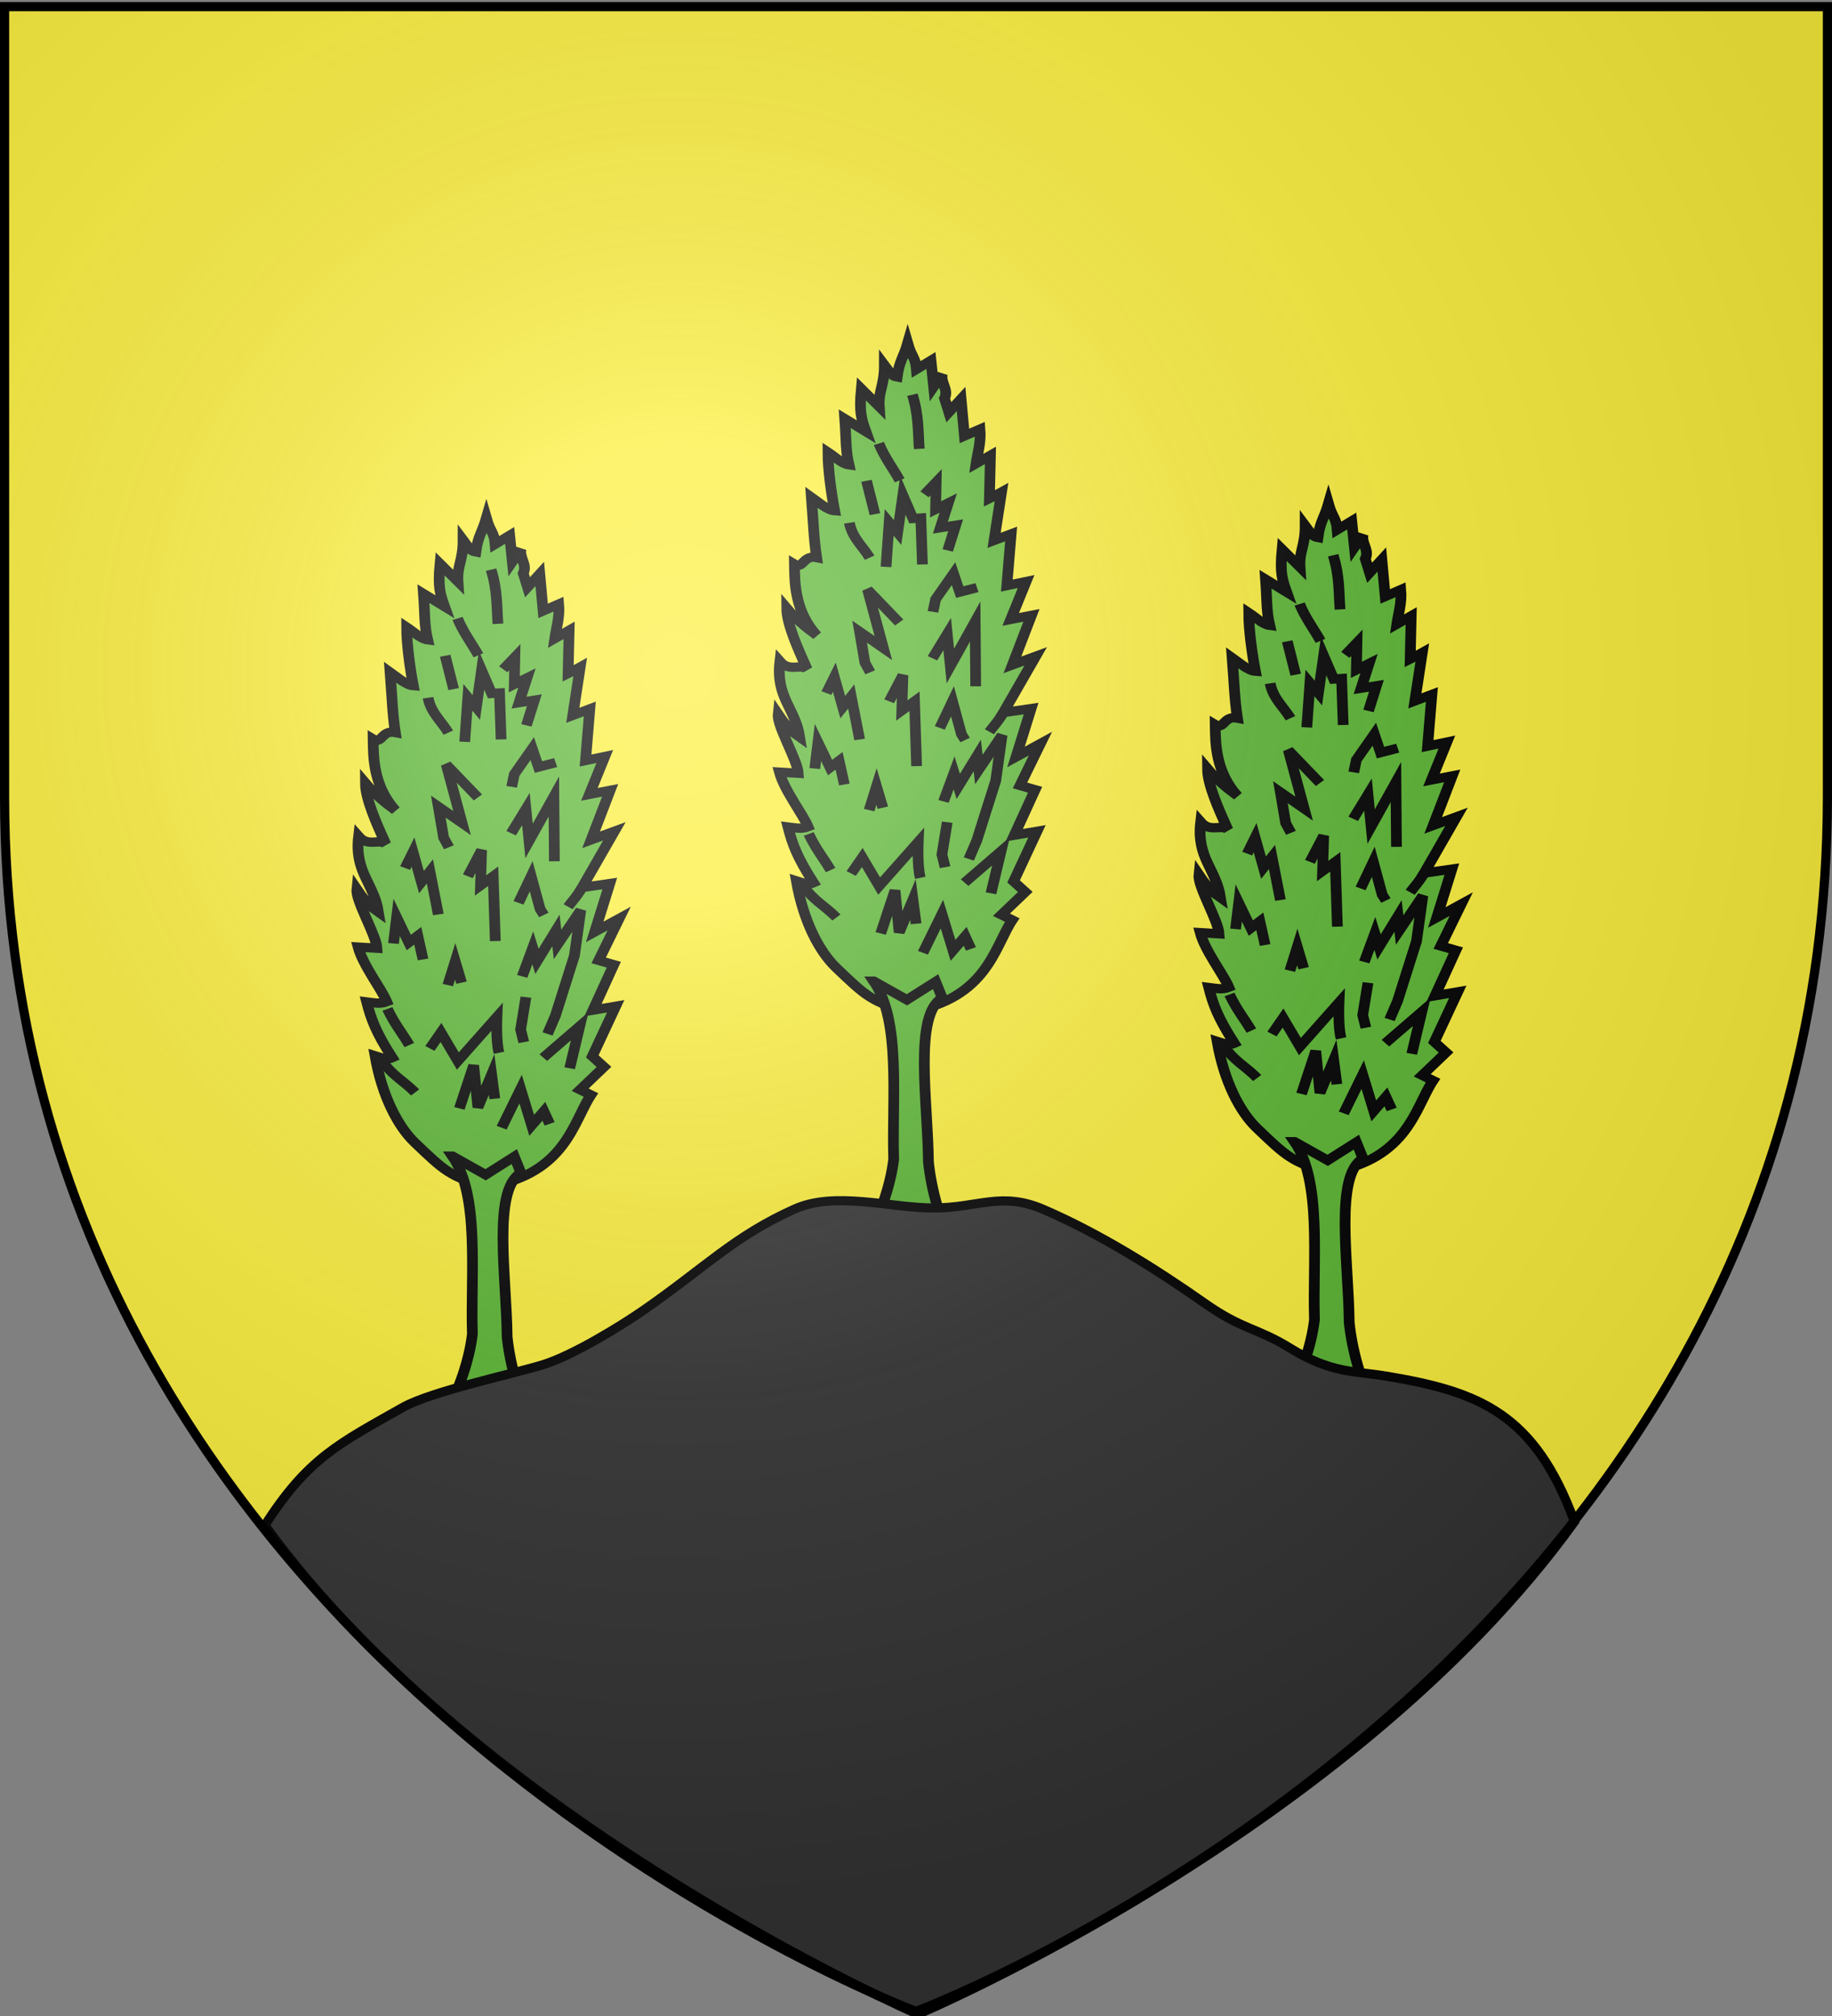
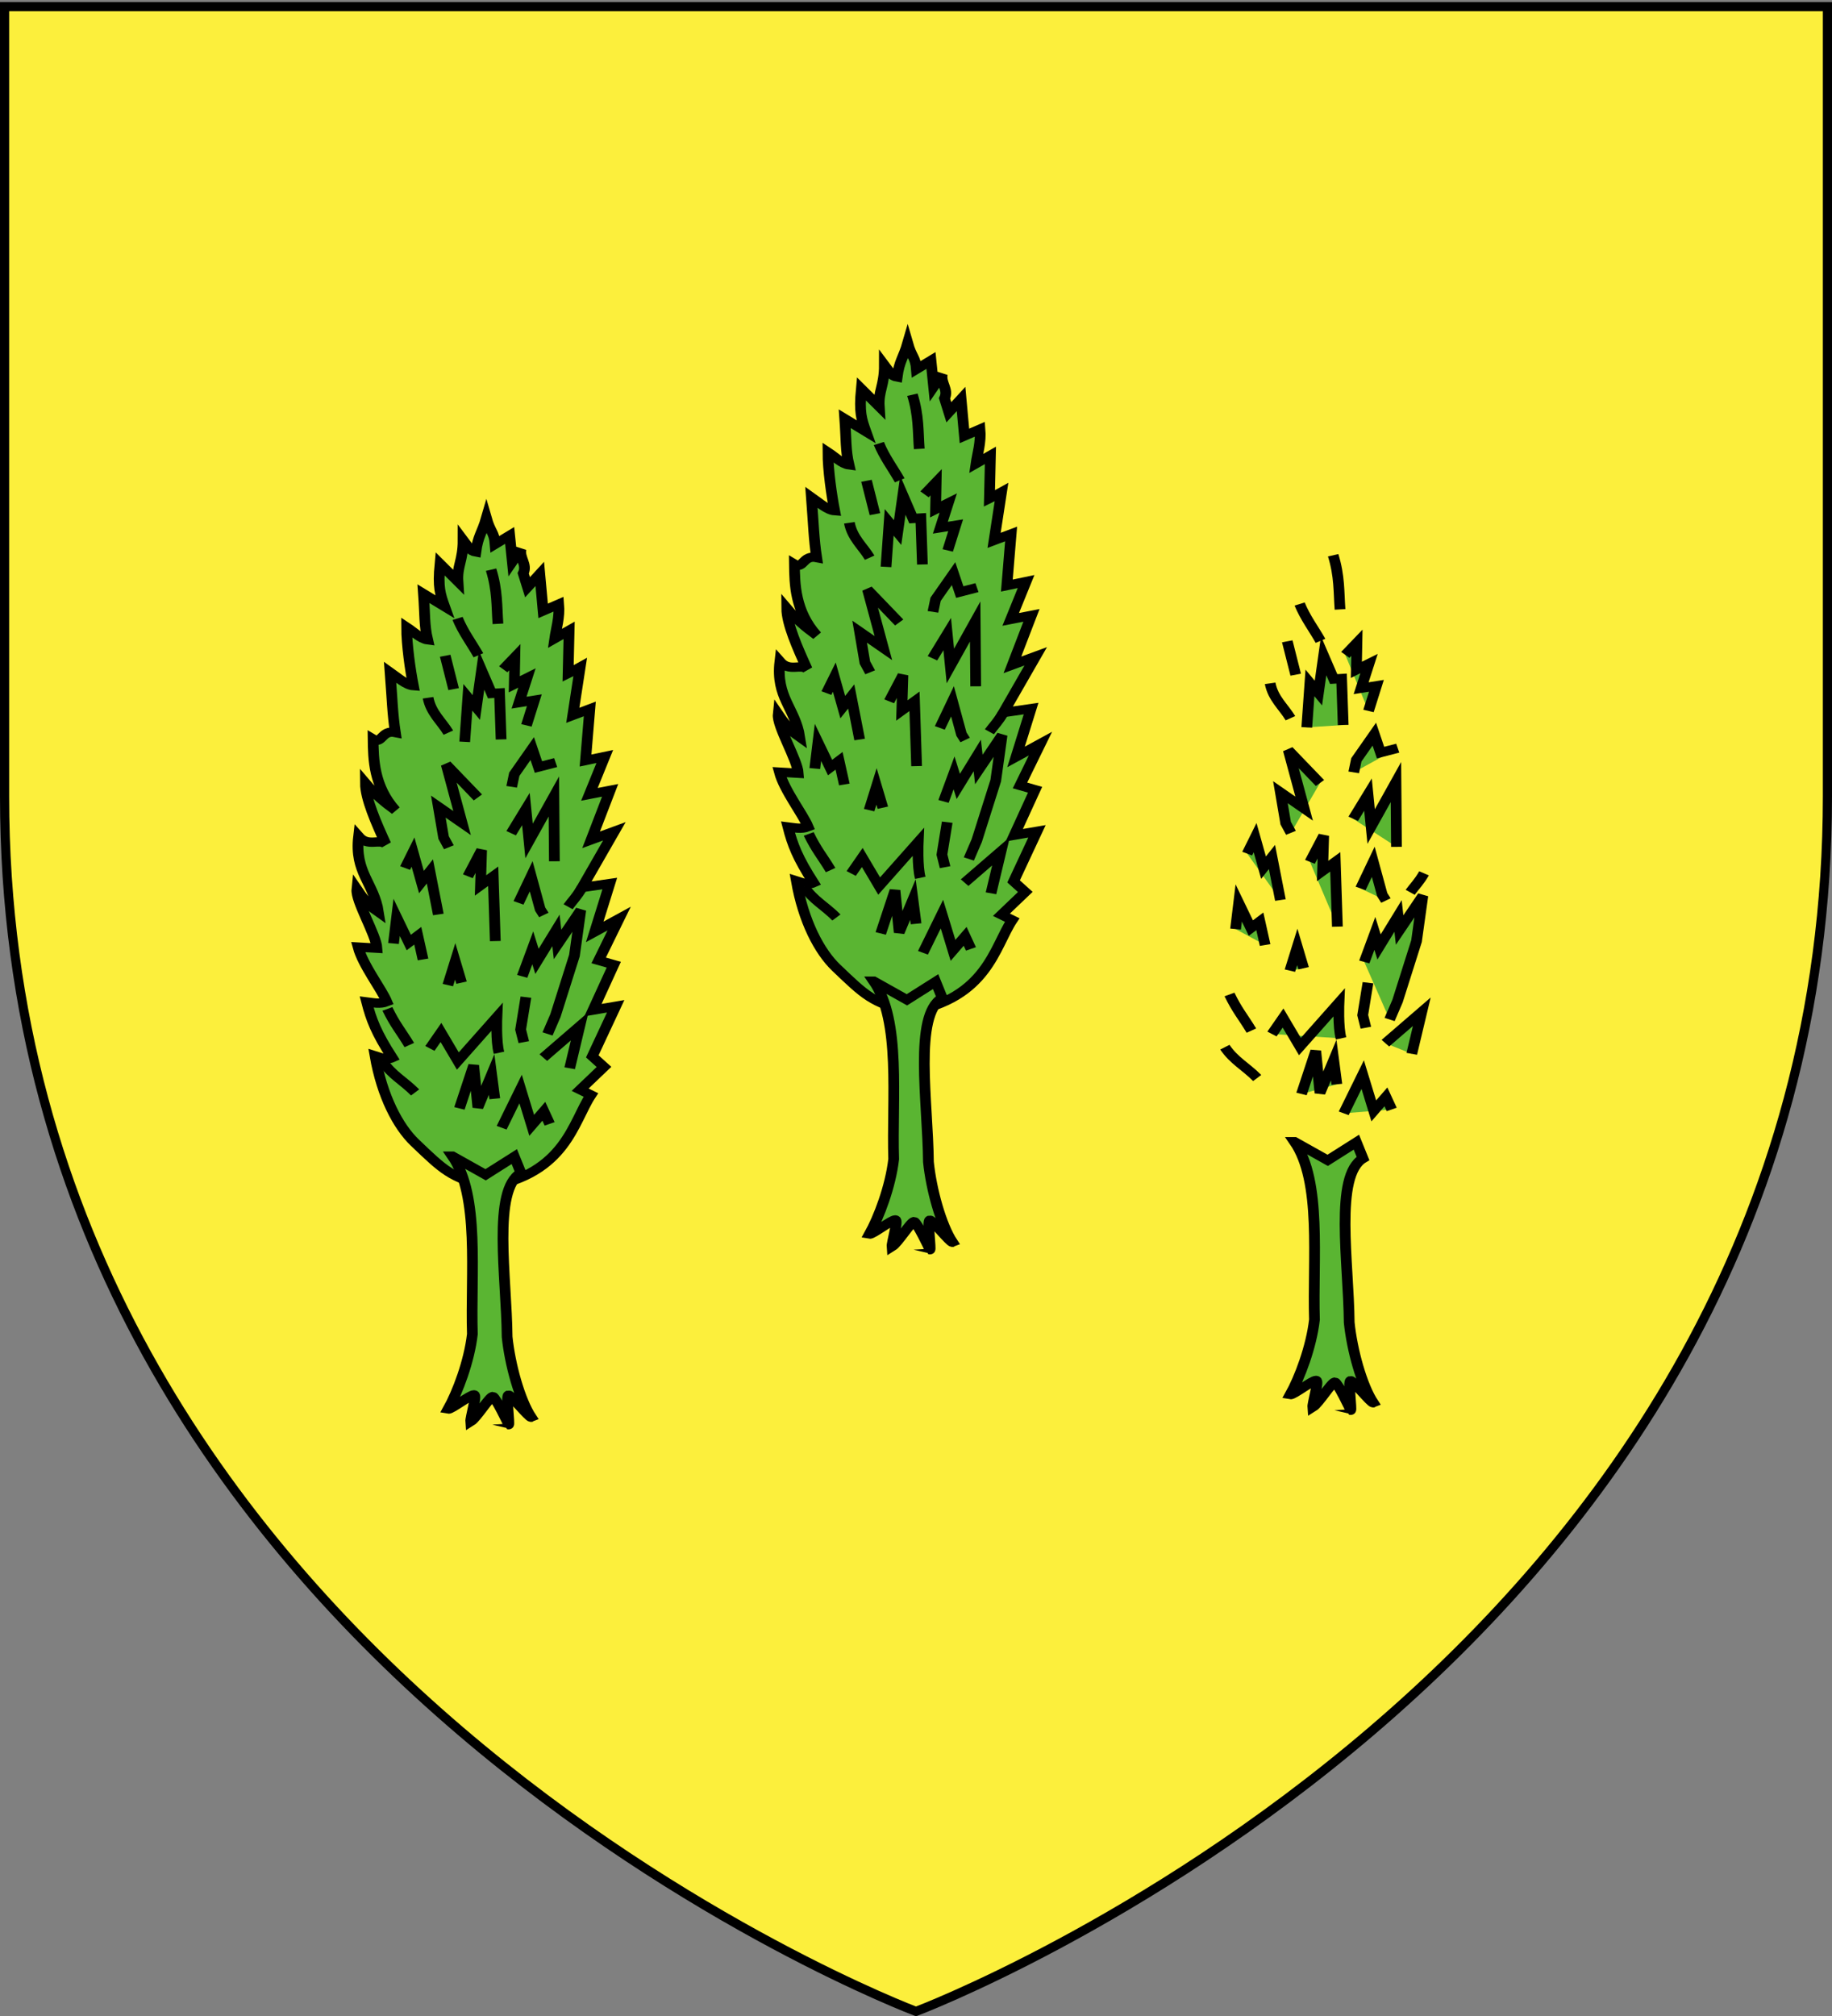
<svg xmlns="http://www.w3.org/2000/svg" xmlns:xlink="http://www.w3.org/1999/xlink" width="600" height="660" version="1.0">
  <rect width="100%" height="100%" fill="#808080" stroke="none" />
  <desc>Flag of Canton of Valais (Wallis)</desc>
  <defs>
    <g id="c">
-       <path id="b" d="M0 0v1h.5z" transform="rotate(18 3.157 -.5)" />
+       <path id="b" d="M0 0v1h.5" transform="rotate(18 3.157 -.5)" />
      <use xlink:href="#b" width="810" height="540" transform="scale(-1 1)" />
    </g>
    <g id="d">
      <use xlink:href="#c" width="810" height="540" transform="rotate(72)" />
      <use xlink:href="#c" width="810" height="540" transform="rotate(144)" />
    </g>
    <g id="f">
-       <path id="e" d="M0 0v1h.5z" transform="rotate(18 3.157 -.5)" />
      <use xlink:href="#e" width="810" height="540" transform="scale(-1 1)" />
    </g>
    <g id="g">
      <use xlink:href="#f" width="810" height="540" transform="rotate(72)" />
      <use xlink:href="#f" width="810" height="540" transform="rotate(144)" />
    </g>
    <radialGradient xlink:href="#a" id="h" cx="221.445" cy="226.331" r="300" fx="221.445" fy="226.331" gradientTransform="matrix(1.353 0 0 1.349 -77.63 -85.747)" gradientUnits="userSpaceOnUse" />
    <linearGradient id="a">
      <stop offset="0" style="stop-color:white;stop-opacity:.314" />
      <stop offset=".19" style="stop-color:white;stop-opacity:.251" />
      <stop offset=".6" style="stop-color:#6b6b6b;stop-opacity:.125" />
      <stop offset="1" style="stop-color:black;stop-opacity:.125" />
    </linearGradient>
  </defs>
  <g style="display:inline">
    <path d="M300 658.5s298.5-112.32 298.5-397.772V2.176H1.5v258.552C1.5 546.18 300 658.5 300 658.5" style="fill:#fcef3c;fill-opacity:1;fill-rule:evenodd;stroke:none" />
  </g>
  <path d="M-465.462-480.897h600v660h-600z" style="fill:none;stroke:none" transform="matrix(.707 0 0 .707 -46.962 84.779)" />
  <g style="fill:#5ab532;stroke:#000;stroke-width:3.165;stroke-miterlimit:4;stroke-opacity:1;stroke-dasharray:none;display:inline;fill-opacity:1">
    <path d="M256.18 814.528c-10.915-3.17-12.949-5.555-21.578-15.087-4.932-5.449-9.641-15.746-11.714-29.534 1.687.603 3.373 1.513 5.06.637-4.734-8.51-6.199-12.962-7.536-18.981 1.978.276 3.955.833 5.933-.069-1.598-4.43-6.99-12.3-8.452-18.587l5.558.38c-.25-4.61-6.286-15.969-5.912-20.06 3.098 5.29 4.668 6.373 6.347 7.757-1.323-9.874-7.097-13.442-5.843-25.743 2.821 3.714 6.063.636 8.029 2.626-2.82-7.17-5.997-15.358-6.016-20.749 2.777 3.796 5.772 6.673 8.84 9.235-6.43-8.214-6.504-17.532-6.576-24.215 2.68 1.857 2.42-3.204 6.54-2.263-.823-6.216-.928-11.45-1.53-20.52 2.337 1.908 4.77 4.423 6.832 4.592-.873-5.197-1.967-13.802-1.967-19.924 2.025 1.538 4.16 4.02 6.185 4.32-1.01-4.92-.786-8.656-1.225-15.692l6.237 4.388c-1.31-4.238-2.04-6.453-1.368-14.586l5.28 6.065c-.297-5.297 1.525-7.148 1.518-14.14 1.624 2.493 2.123 3.76 3.748 4.084.628-5.486 1.891-6.665 3.103-11.533 1.194 4.813 2.301 4.717 2.585 8.871l4.275-2.977.793 8.92 2.537-4.275c-.533 3.095 1.94 5.16.664 8.255l1.273 4.723 3.6-4.526.993 12.571 4.588-2.298c.342 4.454-.763 8.441-1.165 11.699l4.227-2.773-.292 14.68c1.044-.584 2.004-1.18 3.555-2.178l-2.177 16.415 5.009-2.177-1.257 17.556 5.667-1.363-4.528 12.876 6.107-1.362-5.608 16.842 6.863-2.91-9.516 19.134 8.156-1.348-4.433 16.45 7.193-4.532-6.03 14.232 4.447 1.465-6.13 15.469 6.689-1.314-6.886 17.04 3.444 3.593-7.022 7.75 3.174 1.8c-5.259 9.117-7.38 26.688-30.288 31.291z" style="fill:#5ab532;fill-rule:nonzero;stroke:#000;stroke-width:3.165;stroke-linecap:butt;stroke-linejoin:miter;stroke-miterlimit:4;stroke-opacity:1;stroke-dasharray:none;fill-opacity:1" transform="matrix(1.112 0 0 .962 -125.02 -395)" />
    <path d="M257.065 604.47c1.91 7.126 1.64 12.521 2.02 18.431M247.19 621.066c1.627 4.624 4.096 8.356 6.146 12.533M260.638 638.371l3.418-4.114-.155 9.216 3.729-2.14-2.33 8.394 4.505-.823-2.33 8.558M243.547 633.763l2.486 11.356M238.502 648.061c.86 5.155 3.941 7.96 5.978 11.87M249.296 663.057l.932-15.14 2.486 3.455 1.554-12.672 2.952 7.9 2.33-.165.467 15.8M276.084 670.124l-5.066 1.51-1.834-6.273-5.283 8.722-.777 4.28M253.18 681.983l-9.322-11.191 4.661 19.913-6.991-5.595 1.553 10.532 1.554 3.292M262.969 694.161l4.35-8.228.932 10.861 7.303-15.14.155 22.052M258.308 730.86l-.622-22.052-3.729 3.127.311-12.014-4.04 8.887M241.528 721.81l-2.486-14.648-2.486 3.621-2.486-10.203-2.33 5.43M228.321 731.684l.932-8.887 3.574 8.558 2.641-2.304 1.554 8.064M244.324 745.837l2.175-8.064 1.865 7.241M265.144 717.86l3.729-9.052L271.514 720l1.088 1.975M266.232 742.875l3.107-9.71 1.243 4.608 5.593-10.533.466 4.773 6.837-11.685-1.865 15.47-5.593 20.407-2.33 6.254M267.32 749.951l-1.554 11.027.932 4.279M283.827 712.717c-1.453 2.945-2.72 4.318-4.078 6.46M259.395 768.877c-.932-3.785-.621-12.178-.621-12.178l-11.498 14.976-4.972-9.71-3.262 5.431M226.53 753.945c2.3 5.476 3.883 7.392 6.452 12.299M225.167 771.883c2.704 4.605 6.09 6.504 9.524 10.49M272.446 770.523l10.721-10.697-2.952 14.317M247.742 787.803l4.195-14.647 1.243 14.318 4.04-11.191.932 8.229M260.172 794.386l5.593-13.166 3.263 12.343 3.574-4.773 1.709 4.28" style="fill:#5ab532;fill-rule:nonzero;stroke:#000;stroke-width:3.165;stroke-linecap:butt;stroke-linejoin:miter;stroke-miterlimit:4;stroke-opacity:1;stroke-dasharray:none;fill-opacity:1" transform="matrix(1.112 0 0 .962 -125.02 -395)" />
    <path d="m245.667 804.053 9.788 6.339 8.448-6.185 1.947 5.542c-8.481 5.817-4.232 35.33-4.06 55.817.832 9.379 3.698 21.422 7.094 27.34-.507.263-6.094-7.693-6.686-7.528-.787.219.395 9.934.014 10.067.157.056-3.932-9.561-4.649-9.573-.889-.015-4.893 7.384-6.5 8.522-.096-1.336 1.902-8.938.99-9.098-.962-.17-6.81 5.043-7.65 4.848 2.798-5.792 6.222-16.194 7.153-25.535-.562-20.562 2.238-47.012-5.889-60.556z" style="fill:#5ab532;fill-opacity:1;fill-rule:nonzero;stroke:#000;stroke-width:3.165;stroke-linecap:butt;stroke-linejoin:miter;stroke-miterlimit:4;stroke-opacity:1;stroke-dasharray:none" transform="matrix(1.112 0 0 .962 -125.02 -395)" />
  </g>
  <g style="fill:#5ab532;stroke:#000;stroke-width:3.165;stroke-miterlimit:4;stroke-opacity:1;stroke-dasharray:none;display:inline;fill-opacity:1">
    <path d="M256.18 814.528c-10.915-3.17-12.949-5.555-21.578-15.087-4.932-5.449-9.641-15.746-11.714-29.534 1.687.603 3.373 1.513 5.06.637-4.734-8.51-6.199-12.962-7.536-18.981 1.978.276 3.955.833 5.933-.069-1.598-4.43-6.99-12.3-8.452-18.587l5.558.38c-.25-4.61-6.286-15.969-5.912-20.06 3.098 5.29 4.668 6.373 6.347 7.757-1.323-9.874-7.097-13.442-5.843-25.743 2.821 3.714 6.063.636 8.029 2.626-2.82-7.17-5.997-15.358-6.016-20.749 2.777 3.796 5.772 6.673 8.84 9.235-6.43-8.214-6.504-17.532-6.576-24.215 2.68 1.857 2.42-3.204 6.54-2.263-.823-6.216-.928-11.45-1.53-20.52 2.337 1.908 4.77 4.423 6.832 4.592-.873-5.197-1.967-13.802-1.967-19.924 2.025 1.538 4.16 4.02 6.185 4.32-1.01-4.92-.786-8.656-1.225-15.692l6.237 4.388c-1.31-4.238-2.04-6.453-1.368-14.586l5.28 6.065c-.297-5.297 1.525-7.148 1.518-14.14 1.624 2.493 2.123 3.76 3.748 4.084.628-5.486 1.891-6.665 3.103-11.533 1.194 4.813 2.301 4.717 2.585 8.871l4.275-2.977.793 8.92 2.537-4.275c-.533 3.095 1.94 5.16.664 8.255l1.273 4.723 3.6-4.526.993 12.571 4.588-2.298c.342 4.454-.763 8.441-1.165 11.699l4.227-2.773-.292 14.68c1.044-.584 2.004-1.18 3.555-2.178l-2.177 16.415 5.009-2.177-1.257 17.556 5.667-1.363-4.528 12.876 6.107-1.362-5.608 16.842 6.863-2.91-9.516 19.134 8.156-1.348-4.433 16.45 7.193-4.532-6.03 14.232 4.447 1.465-6.13 15.469 6.689-1.314-6.886 17.04 3.444 3.593-7.022 7.75 3.174 1.8c-5.259 9.117-7.38 26.688-30.288 31.291z" style="fill:#5ab532;fill-rule:nonzero;stroke:#000;stroke-width:3.165;stroke-linecap:butt;stroke-linejoin:miter;stroke-miterlimit:4;stroke-opacity:1;stroke-dasharray:none;fill-opacity:1" transform="matrix(1.112 0 0 .962 12.962 -452.277)" />
    <path d="M257.065 604.47c1.91 7.126 1.64 12.521 2.02 18.431M247.19 621.066c1.627 4.624 4.096 8.356 6.146 12.533M260.638 638.371l3.418-4.114-.155 9.216 3.729-2.14-2.33 8.394 4.505-.823-2.33 8.558M243.547 633.763l2.486 11.356M238.502 648.061c.86 5.155 3.941 7.96 5.978 11.87M249.296 663.057l.932-15.14 2.486 3.455 1.554-12.672 2.952 7.9 2.33-.165.467 15.8M276.084 670.124l-5.066 1.51-1.834-6.273-5.283 8.722-.777 4.28M253.18 681.983l-9.322-11.191 4.661 19.913-6.991-5.595 1.553 10.532 1.554 3.292M262.969 694.161l4.35-8.228.932 10.861 7.303-15.14.155 22.052M258.308 730.86l-.622-22.052-3.729 3.127.311-12.014-4.04 8.887M241.528 721.81l-2.486-14.648-2.486 3.621-2.486-10.203-2.33 5.43M228.321 731.684l.932-8.887 3.574 8.558 2.641-2.304 1.554 8.064M244.324 745.837l2.175-8.064 1.865 7.241M265.144 717.86l3.729-9.052L271.514 720l1.088 1.975M266.232 742.875l3.107-9.71 1.243 4.608 5.593-10.533.466 4.773 6.837-11.685-1.865 15.47-5.593 20.407-2.33 6.254M267.32 749.951l-1.554 11.027.932 4.279M283.827 712.717c-1.453 2.945-2.72 4.318-4.078 6.46M259.395 768.877c-.932-3.785-.621-12.178-.621-12.178l-11.498 14.976-4.972-9.71-3.262 5.431M226.53 753.945c2.3 5.476 3.883 7.392 6.452 12.299M225.167 771.883c2.704 4.605 6.09 6.504 9.524 10.49M272.446 770.523l10.721-10.697-2.952 14.317M247.742 787.803l4.195-14.647 1.243 14.318 4.04-11.191.932 8.229M260.172 794.386l5.593-13.166 3.263 12.343 3.574-4.773 1.709 4.28" style="fill:#5ab532;fill-rule:nonzero;stroke:#000;stroke-width:3.165;stroke-linecap:butt;stroke-linejoin:miter;stroke-miterlimit:4;stroke-opacity:1;stroke-dasharray:none;fill-opacity:1" transform="matrix(1.112 0 0 .962 12.962 -452.277)" />
    <path d="m245.667 804.053 9.788 6.339 8.448-6.185 1.947 5.542c-8.481 5.817-4.232 35.33-4.06 55.817.832 9.379 3.698 21.422 7.094 27.34-.507.263-6.094-7.693-6.686-7.528-.787.219.395 9.934.014 10.067.157.056-3.932-9.561-4.649-9.573-.889-.015-4.893 7.384-6.5 8.522-.096-1.336 1.902-8.938.99-9.098-.962-.17-6.81 5.043-7.65 4.848 2.798-5.792 6.222-16.194 7.153-25.535-.562-20.562 2.238-47.012-5.889-60.556z" style="fill:#5ab532;fill-opacity:1;fill-rule:nonzero;stroke:#000;stroke-width:3.165;stroke-linecap:butt;stroke-linejoin:miter;stroke-miterlimit:4;stroke-opacity:1;stroke-dasharray:none" transform="matrix(1.112 0 0 .962 12.962 -452.277)" />
  </g>
  <g style="fill:#5ab532;stroke:#000;stroke-width:3.165;stroke-miterlimit:4;stroke-opacity:1;stroke-dasharray:none;display:inline;fill-opacity:1">
-     <path d="M256.18 814.528c-10.915-3.17-12.949-5.555-21.578-15.087-4.932-5.449-9.641-15.746-11.714-29.534 1.687.603 3.373 1.513 5.06.637-4.734-8.51-6.199-12.962-7.536-18.981 1.978.276 3.955.833 5.933-.069-1.598-4.43-6.99-12.3-8.452-18.587l5.558.38c-.25-4.61-6.286-15.969-5.912-20.06 3.098 5.29 4.668 6.373 6.347 7.757-1.323-9.874-7.097-13.442-5.843-25.743 2.821 3.714 6.063.636 8.029 2.626-2.82-7.17-5.997-15.358-6.016-20.749 2.777 3.796 5.772 6.673 8.84 9.235-6.43-8.214-6.504-17.532-6.576-24.215 2.68 1.857 2.42-3.204 6.54-2.263-.823-6.216-.928-11.45-1.53-20.52 2.337 1.908 4.77 4.423 6.832 4.592-.873-5.197-1.967-13.802-1.967-19.924 2.025 1.538 4.16 4.02 6.185 4.32-1.01-4.92-.786-8.656-1.225-15.692l6.237 4.388c-1.31-4.238-2.04-6.453-1.368-14.586l5.28 6.065c-.297-5.297 1.525-7.148 1.518-14.14 1.624 2.493 2.123 3.76 3.748 4.084.628-5.486 1.891-6.665 3.103-11.533 1.194 4.813 2.301 4.717 2.585 8.871l4.275-2.977.793 8.92 2.537-4.275c-.533 3.095 1.94 5.16.664 8.255l1.273 4.723 3.6-4.526.993 12.571 4.588-2.298c.342 4.454-.763 8.441-1.165 11.699l4.227-2.773-.292 14.68c1.044-.584 2.004-1.18 3.555-2.178l-2.177 16.415 5.009-2.177-1.257 17.556 5.667-1.363-4.528 12.876 6.107-1.362-5.608 16.842 6.863-2.91-9.516 19.134 8.156-1.348-4.433 16.45 7.193-4.532-6.03 14.232 4.447 1.465-6.13 15.469 6.689-1.314-6.886 17.04 3.444 3.593-7.022 7.75 3.174 1.8c-5.259 9.117-7.38 26.688-30.288 31.291z" style="fill:#5ab532;fill-rule:nonzero;stroke:#000;stroke-width:3.165;stroke-linecap:butt;stroke-linejoin:miter;stroke-miterlimit:4;stroke-opacity:1;stroke-dasharray:none;fill-opacity:1" transform="matrix(1.112 0 0 .962 150.77 -399.723)" />
    <path d="M257.065 604.47c1.91 7.126 1.64 12.521 2.02 18.431M247.19 621.066c1.627 4.624 4.096 8.356 6.146 12.533M260.638 638.371l3.418-4.114-.155 9.216 3.729-2.14-2.33 8.394 4.505-.823-2.33 8.558M243.547 633.763l2.486 11.356M238.502 648.061c.86 5.155 3.941 7.96 5.978 11.87M249.296 663.057l.932-15.14 2.486 3.455 1.554-12.672 2.952 7.9 2.33-.165.467 15.8M276.084 670.124l-5.066 1.51-1.834-6.273-5.283 8.722-.777 4.28M253.18 681.983l-9.322-11.191 4.661 19.913-6.991-5.595 1.553 10.532 1.554 3.292M262.969 694.161l4.35-8.228.932 10.861 7.303-15.14.155 22.052M258.308 730.86l-.622-22.052-3.729 3.127.311-12.014-4.04 8.887M241.528 721.81l-2.486-14.648-2.486 3.621-2.486-10.203-2.33 5.43M228.321 731.684l.932-8.887 3.574 8.558 2.641-2.304 1.554 8.064M244.324 745.837l2.175-8.064 1.865 7.241M265.144 717.86l3.729-9.052L271.514 720l1.088 1.975M266.232 742.875l3.107-9.71 1.243 4.608 5.593-10.533.466 4.773 6.837-11.685-1.865 15.47-5.593 20.407-2.33 6.254M267.32 749.951l-1.554 11.027.932 4.279M283.827 712.717c-1.453 2.945-2.72 4.318-4.078 6.46M259.395 768.877c-.932-3.785-.621-12.178-.621-12.178l-11.498 14.976-4.972-9.71-3.262 5.431M226.53 753.945c2.3 5.476 3.883 7.392 6.452 12.299M225.167 771.883c2.704 4.605 6.09 6.504 9.524 10.49M272.446 770.523l10.721-10.697-2.952 14.317M247.742 787.803l4.195-14.647 1.243 14.318 4.04-11.191.932 8.229M260.172 794.386l5.593-13.166 3.263 12.343 3.574-4.773 1.709 4.28" style="fill:#5ab532;fill-rule:nonzero;stroke:#000;stroke-width:3.165;stroke-linecap:butt;stroke-linejoin:miter;stroke-miterlimit:4;stroke-opacity:1;stroke-dasharray:none;fill-opacity:1" transform="matrix(1.112 0 0 .962 150.77 -399.723)" />
    <path d="m245.667 804.053 9.788 6.339 8.448-6.185 1.947 5.542c-8.481 5.817-4.232 35.33-4.06 55.817.832 9.379 3.698 21.422 7.094 27.34-.507.263-6.094-7.693-6.686-7.528-.787.219.395 9.934.014 10.067.157.056-3.932-9.561-4.649-9.573-.889-.015-4.893 7.384-6.5 8.522-.096-1.336 1.902-8.938.99-9.098-.962-.17-6.81 5.043-7.65 4.848 2.798-5.792 6.222-16.194 7.153-25.535-.562-20.562 2.238-47.012-5.889-60.556z" style="fill:#5ab532;fill-opacity:1;fill-rule:nonzero;stroke:#000;stroke-width:3.165;stroke-linecap:butt;stroke-linejoin:miter;stroke-miterlimit:4;stroke-opacity:1;stroke-dasharray:none" transform="matrix(1.112 0 0 .962 150.77 -399.723)" />
  </g>
-   <path d="M305.007 394.188c-13.859 0-32.117-5.573-45.315.324-19.893 8.888-29.37 19.169-49.62 33.191-7.587 5.255-23.254 14.843-32.929 17.816-9.957 3.06-36.6 8.735-45.828 13.952-20.819 11.77-31.16 16.62-45.187 38.6C156.951 595.91 300 658.155 300 658.155s141.881-59.91 215.04-161.254c-12.975-35.338-30.975-42.525-61.4-47.621-10.59-1.774-18.247-.882-31.773-9.228-10.849-6.694-15.525-5.945-27.922-14.665-16.109-11.33-34.588-22.872-52.833-30.728-13.87-5.973-21.274-.472-36.105-.472z" style="fill:#333;fill-opacity:1;stroke:#000;stroke-width:3;stroke-linecap:butt;stroke-linejoin:miter;stroke-opacity:1" transform="translate(.623 1.281)" />
-   <path d="M300 658.5s298.5-112.32 298.5-397.772V2.176H1.5v258.552C1.5 546.18 300 658.5 300 658.5" style="opacity:1;fill:url(#h);fill-opacity:1;fill-rule:evenodd;stroke:none;stroke-width:1px;stroke-linecap:butt;stroke-linejoin:miter;stroke-opacity:1" />
  <path d="M300 658.5S1.5 546.18 1.5 260.728V2.176h597v258.552C598.5 546.18 300 658.5 300 658.5z" style="opacity:1;fill:none;fill-opacity:1;fill-rule:evenodd;stroke:#000;stroke-width:3;stroke-linecap:butt;stroke-linejoin:miter;stroke-miterlimit:4;stroke-dasharray:none;stroke-opacity:1" />
</svg>